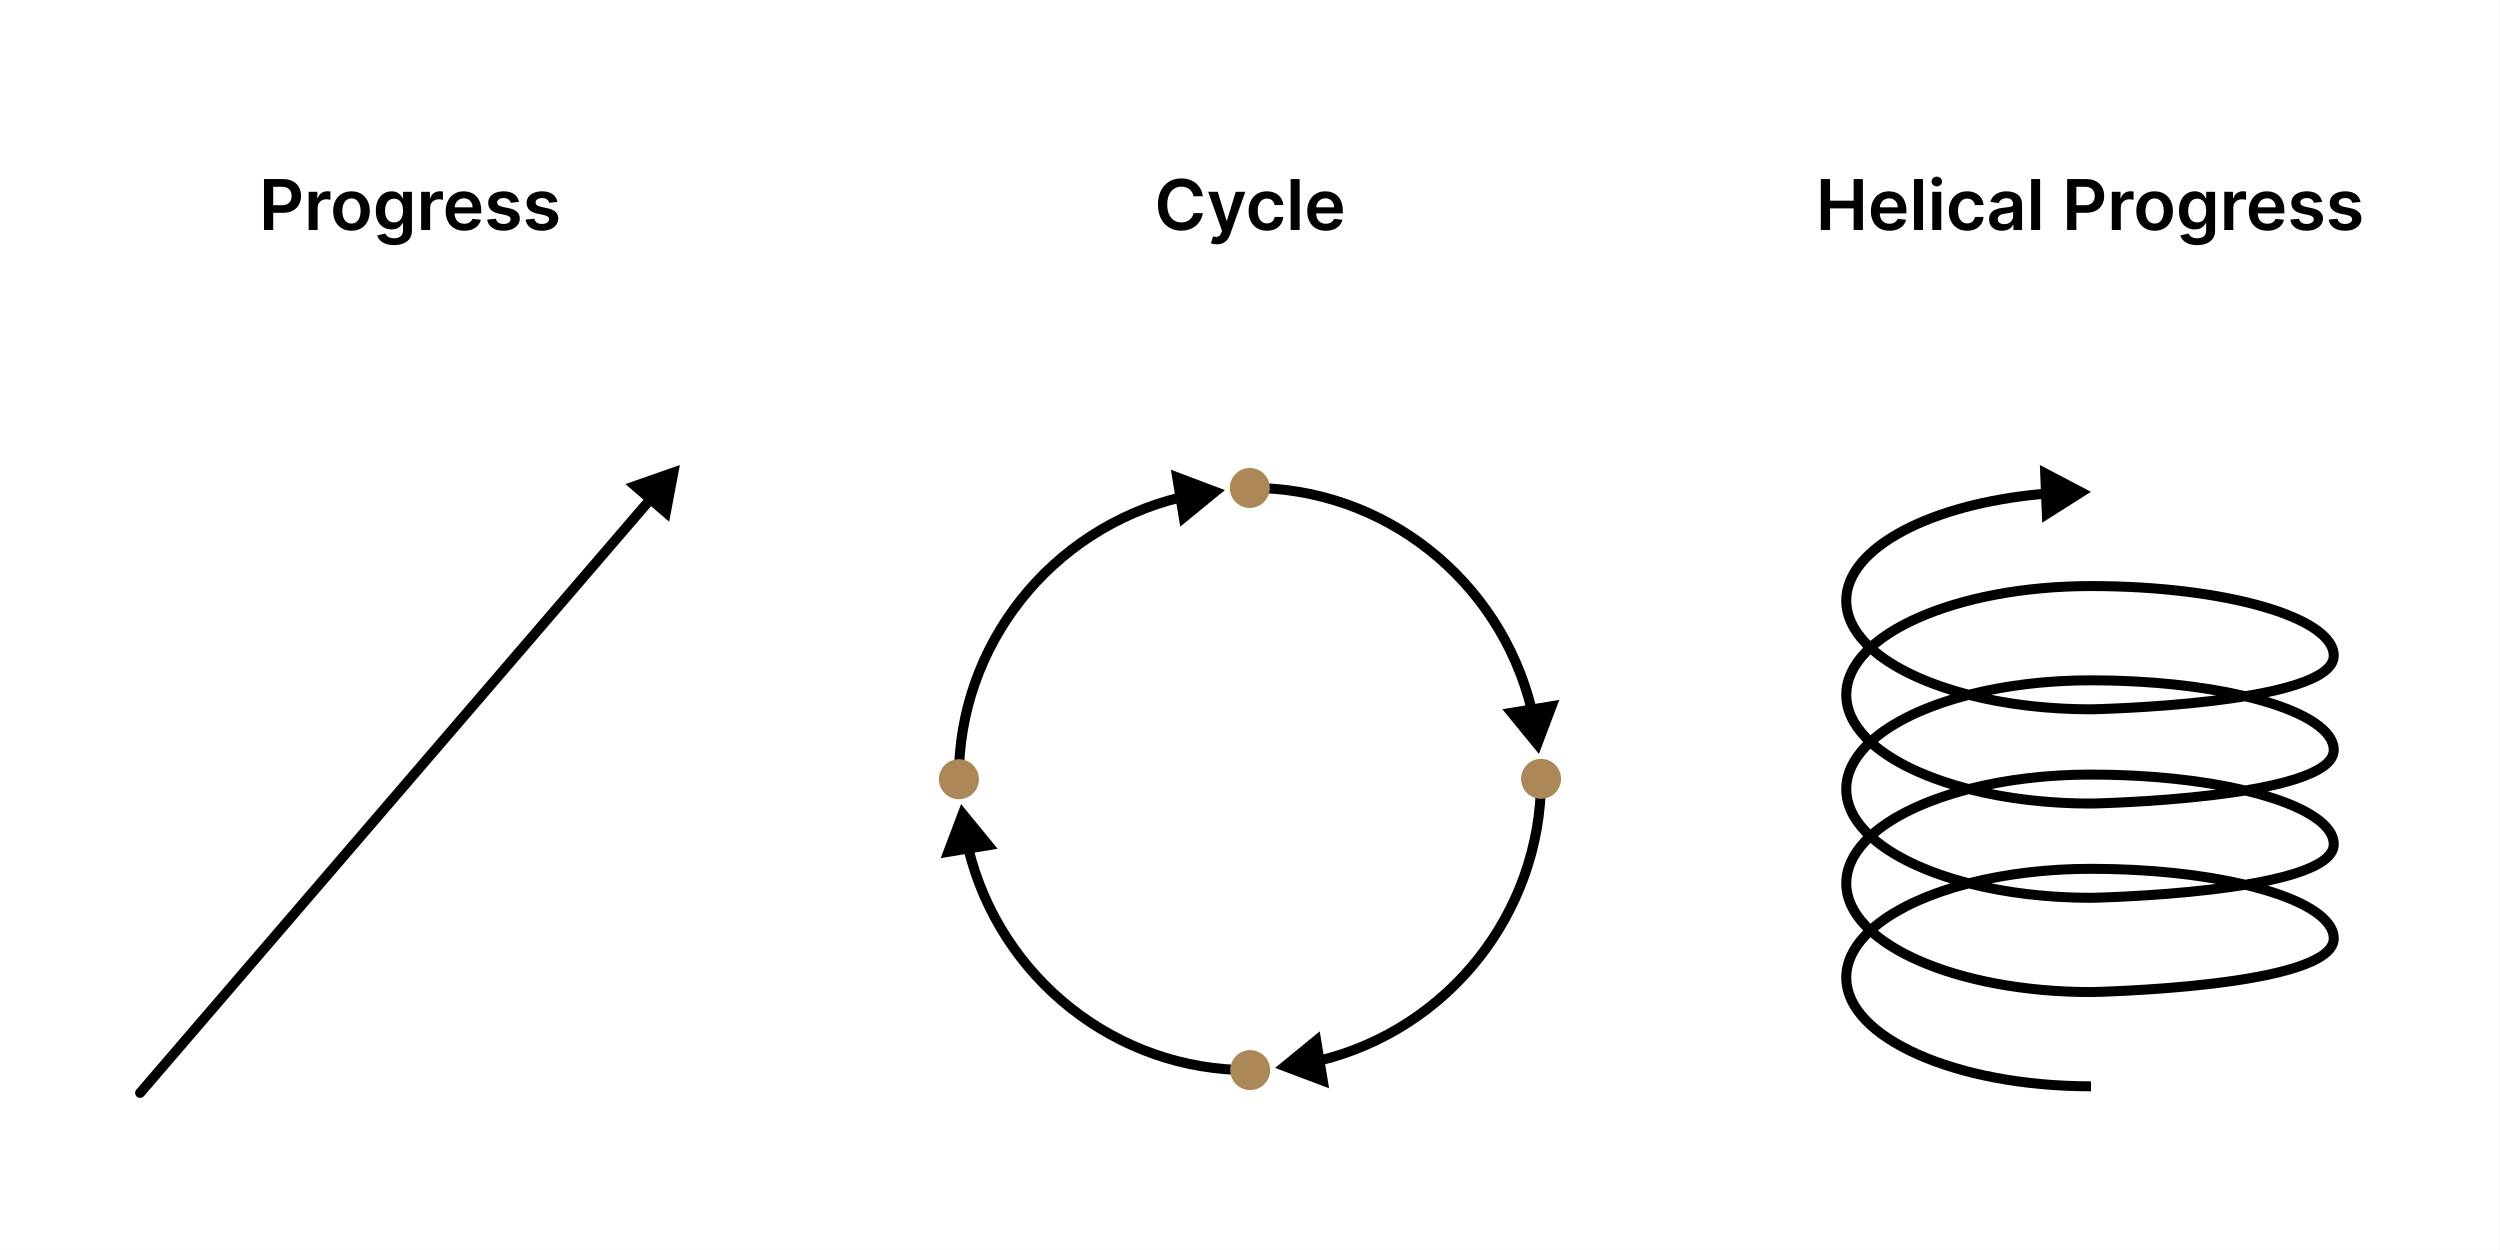
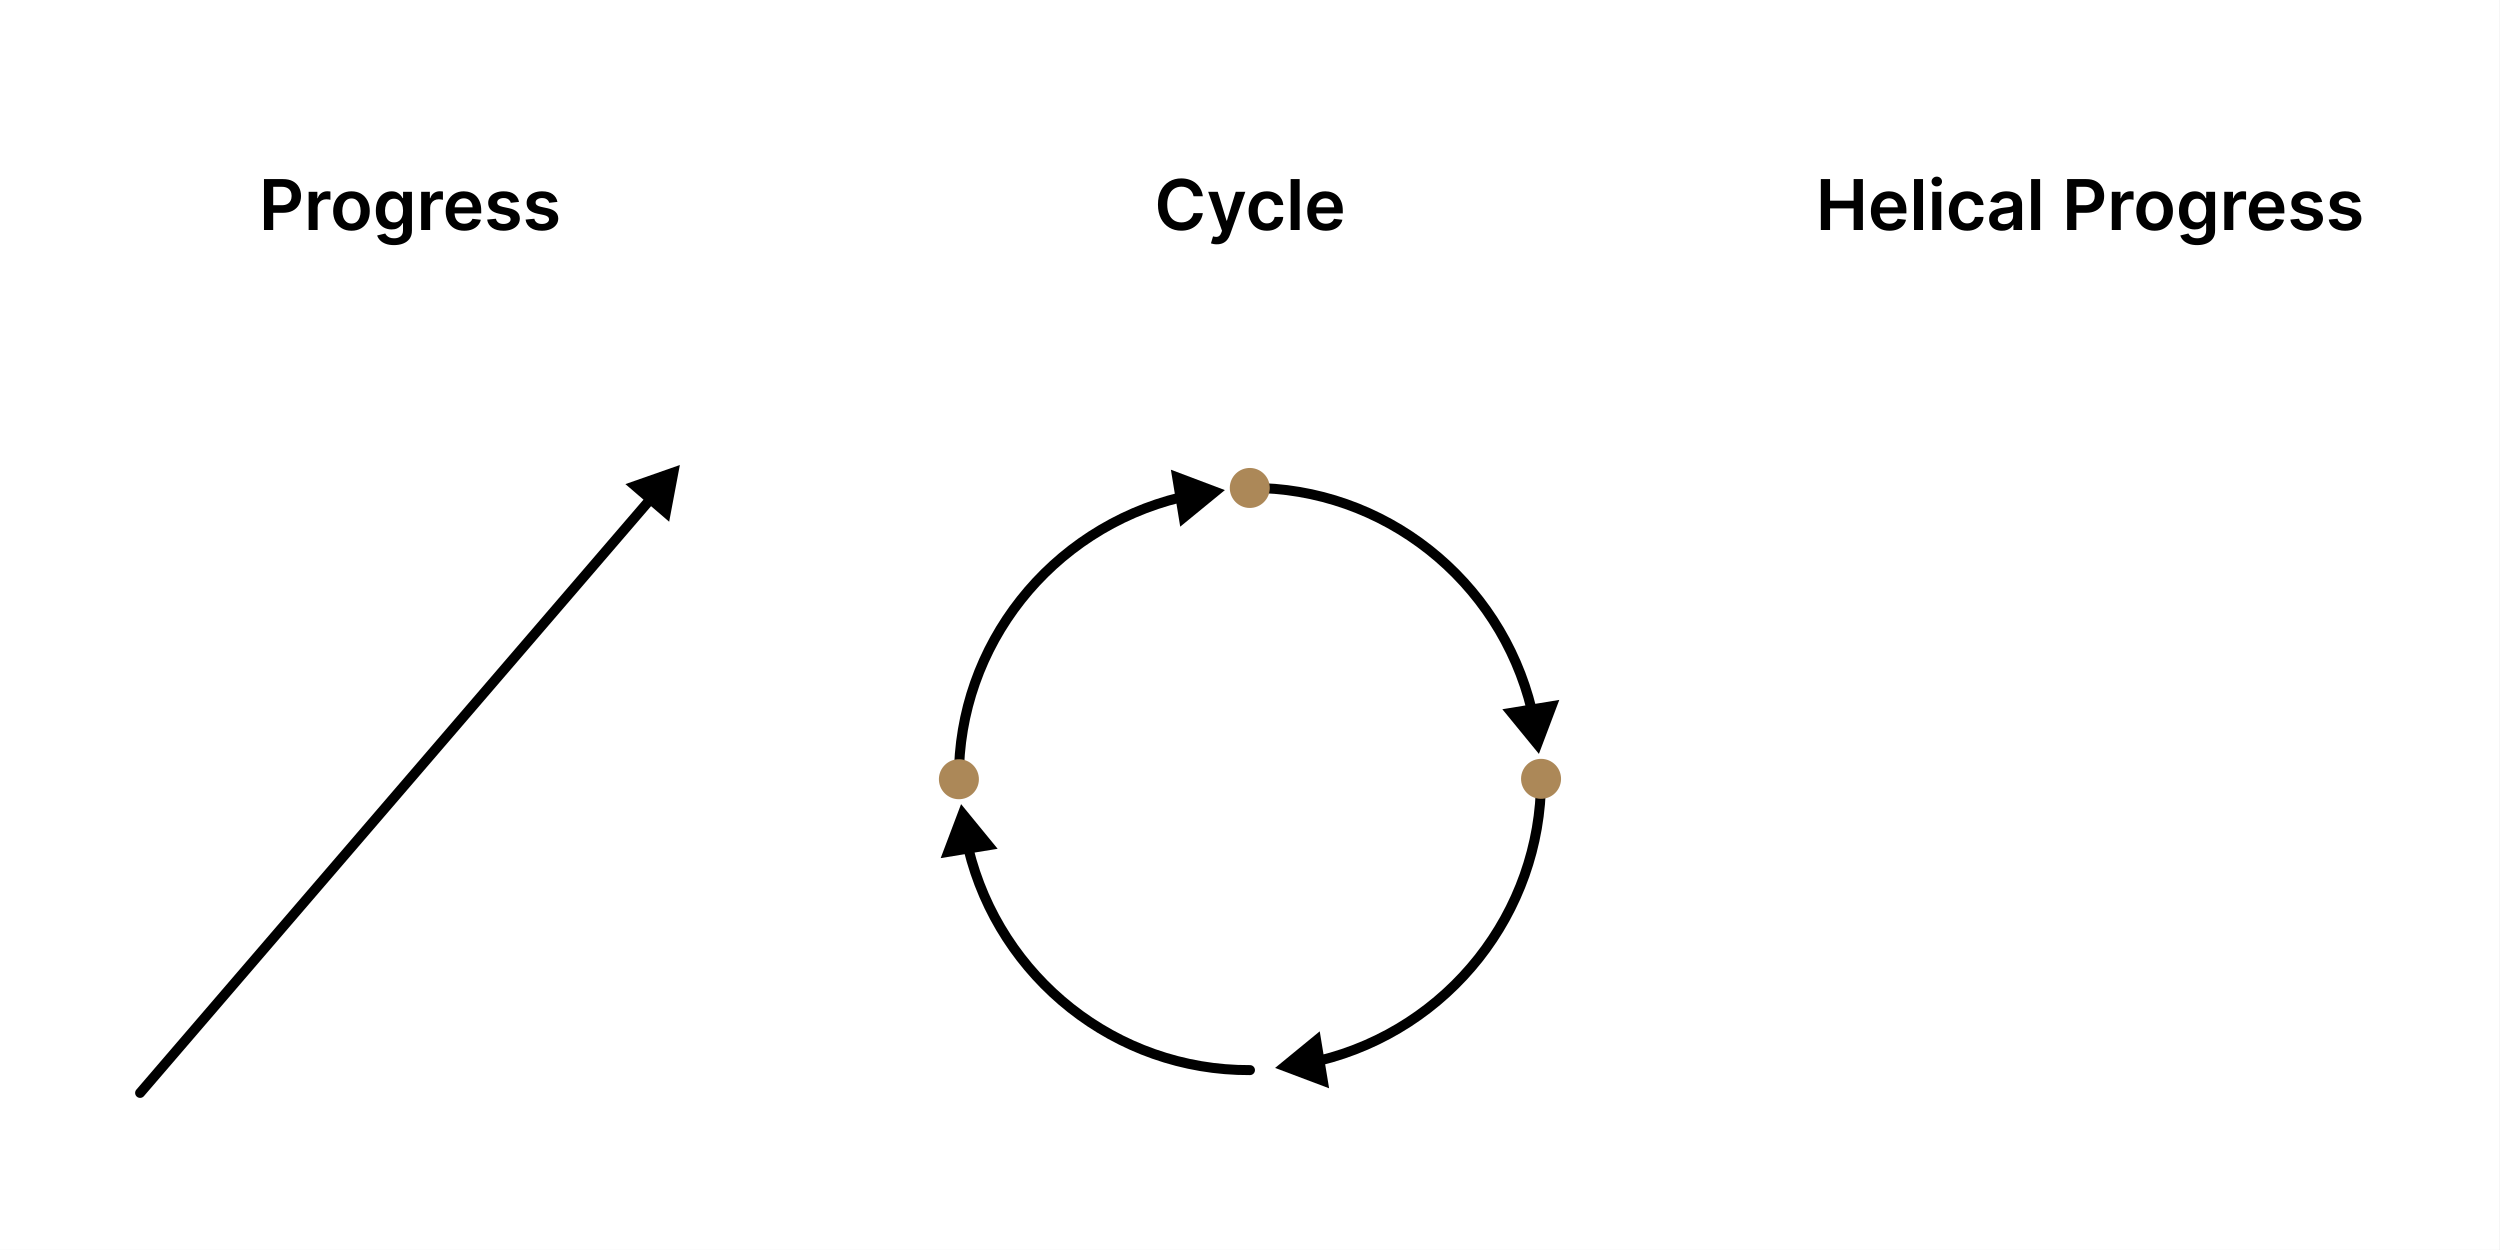
<svg xmlns="http://www.w3.org/2000/svg" width="500" height="250" viewBox="0 0 500 250" fill="none">
  <rect x="0" y="0" width="500" height="250" fill="#333333" stroke="none" />
  <g clip-path="url(#clip0_4801_83028)">
    <path d="M499.991 0H0V249.996H499.991V0Z" fill="white" />
    <path d="M52.796 46V35.818H56.614C57.397 35.818 58.053 35.964 58.583 36.256C59.117 36.547 59.52 36.949 59.791 37.459C60.066 37.966 60.204 38.543 60.204 39.189C60.204 39.842 60.066 40.422 59.791 40.929C59.516 41.436 59.11 41.836 58.573 42.127C58.036 42.416 57.375 42.56 56.59 42.56H54.059V41.044H56.341C56.798 41.044 57.173 40.964 57.465 40.805C57.756 40.646 57.972 40.427 58.111 40.149C58.254 39.87 58.325 39.55 58.325 39.189C58.325 38.828 58.254 38.51 58.111 38.235C57.972 37.959 57.755 37.746 57.46 37.593C57.168 37.438 56.792 37.36 56.331 37.36H54.641V46H52.796ZM61.727 46V38.364H63.472V39.637H63.551C63.69 39.196 63.929 38.856 64.267 38.617C64.608 38.375 64.998 38.255 65.435 38.255C65.535 38.255 65.646 38.259 65.769 38.269C65.894 38.276 65.999 38.288 66.082 38.304V39.96C66.005 39.933 65.885 39.91 65.719 39.89C65.556 39.867 65.399 39.855 65.246 39.855C64.918 39.855 64.623 39.927 64.362 40.069C64.103 40.208 63.899 40.402 63.75 40.651C63.601 40.899 63.526 41.186 63.526 41.511V46H61.727ZM70.294 46.149C69.548 46.149 68.902 45.985 68.355 45.657C67.808 45.329 67.384 44.87 67.082 44.28C66.784 43.69 66.635 43.001 66.635 42.212C66.635 41.423 66.784 40.732 67.082 40.139C67.384 39.545 67.808 39.085 68.355 38.757C68.902 38.428 69.548 38.264 70.294 38.264C71.04 38.264 71.686 38.428 72.233 38.757C72.78 39.085 73.202 39.545 73.501 40.139C73.802 40.732 73.953 41.423 73.953 42.212C73.953 43.001 73.802 43.69 73.501 44.28C73.202 44.87 72.78 45.329 72.233 45.657C71.686 45.985 71.04 46.149 70.294 46.149ZM70.304 44.708C70.708 44.708 71.046 44.597 71.318 44.374C71.59 44.149 71.792 43.847 71.924 43.47C72.06 43.092 72.128 42.671 72.128 42.207C72.128 41.739 72.06 41.317 71.924 40.939C71.792 40.558 71.59 40.255 71.318 40.029C71.046 39.804 70.708 39.691 70.304 39.691C69.889 39.691 69.545 39.804 69.27 40.029C68.998 40.255 68.794 40.558 68.658 40.939C68.526 41.317 68.459 41.739 68.459 42.207C68.459 42.671 68.526 43.092 68.658 43.47C68.794 43.847 68.998 44.149 69.27 44.374C69.545 44.597 69.889 44.708 70.304 44.708ZM78.802 49.023C78.155 49.023 77.6 48.935 77.136 48.759C76.672 48.587 76.299 48.355 76.017 48.063C75.736 47.772 75.54 47.449 75.431 47.094L77.052 46.701C77.124 46.85 77.231 46.998 77.37 47.144C77.509 47.293 77.696 47.415 77.931 47.512C78.17 47.611 78.47 47.661 78.831 47.661C79.342 47.661 79.764 47.536 80.099 47.288C80.434 47.043 80.601 46.638 80.601 46.075V44.628H80.512C80.419 44.814 80.283 45.004 80.104 45.2C79.928 45.395 79.695 45.559 79.403 45.692C79.115 45.825 78.752 45.891 78.314 45.891C77.728 45.891 77.196 45.753 76.718 45.478C76.244 45.2 75.867 44.785 75.585 44.235C75.306 43.682 75.167 42.989 75.167 42.157C75.167 41.319 75.306 40.611 75.585 40.034C75.867 39.454 76.246 39.015 76.723 38.717C77.201 38.415 77.733 38.264 78.319 38.264C78.767 38.264 79.135 38.341 79.423 38.493C79.715 38.642 79.947 38.823 80.119 39.035C80.291 39.244 80.422 39.441 80.512 39.627H80.611V38.364H82.386V46.124C82.386 46.777 82.23 47.318 81.919 47.745C81.607 48.173 81.181 48.493 80.641 48.705C80.101 48.917 79.488 49.023 78.802 49.023ZM78.816 44.479C79.198 44.479 79.522 44.386 79.791 44.2C80.059 44.015 80.263 43.748 80.402 43.4C80.542 43.052 80.611 42.634 80.611 42.147C80.611 41.667 80.542 41.246 80.402 40.884C80.266 40.523 80.064 40.243 79.796 40.044C79.531 39.842 79.204 39.741 78.816 39.741C78.415 39.741 78.081 39.845 77.812 40.054C77.544 40.263 77.341 40.55 77.206 40.914C77.07 41.276 77.002 41.687 77.002 42.147C77.002 42.614 77.07 43.024 77.206 43.375C77.345 43.723 77.549 43.995 77.817 44.191C78.089 44.383 78.422 44.479 78.816 44.479ZM84.231 46V38.364H85.975V39.637H86.055C86.194 39.196 86.433 38.856 86.771 38.617C87.112 38.375 87.502 38.255 87.939 38.255C88.039 38.255 88.15 38.259 88.272 38.269C88.398 38.276 88.503 38.288 88.586 38.304V39.96C88.509 39.933 88.388 39.91 88.223 39.89C88.06 39.867 87.903 39.855 87.75 39.855C87.422 39.855 87.127 39.927 86.865 40.069C86.607 40.208 86.403 40.402 86.254 40.651C86.105 40.899 86.03 41.186 86.03 41.511V46H84.231ZM92.847 46.149C92.082 46.149 91.421 45.99 90.864 45.672C90.31 45.351 89.884 44.897 89.586 44.31C89.288 43.72 89.139 43.026 89.139 42.227C89.139 41.441 89.288 40.752 89.586 40.159C89.888 39.562 90.309 39.098 90.849 38.767C91.389 38.432 92.024 38.264 92.753 38.264C93.224 38.264 93.668 38.341 94.085 38.493C94.506 38.642 94.878 38.874 95.199 39.189C95.524 39.504 95.779 39.905 95.965 40.392C96.15 40.876 96.243 41.453 96.243 42.122V42.674H89.984V41.461H94.518C94.515 41.116 94.44 40.81 94.294 40.541C94.148 40.27 93.945 40.056 93.683 39.9C93.424 39.744 93.123 39.666 92.778 39.666C92.41 39.666 92.087 39.756 91.808 39.935C91.53 40.111 91.313 40.343 91.157 40.631C91.005 40.916 90.927 41.229 90.924 41.571V42.63C90.924 43.074 91.005 43.455 91.167 43.773C91.329 44.088 91.556 44.33 91.848 44.499C92.14 44.664 92.481 44.747 92.872 44.747C93.134 44.747 93.371 44.711 93.583 44.638C93.795 44.562 93.979 44.451 94.135 44.305C94.291 44.159 94.409 43.978 94.488 43.763L96.168 43.952C96.062 44.396 95.86 44.784 95.562 45.115C95.267 45.443 94.889 45.699 94.428 45.881C93.968 46.06 93.441 46.149 92.847 46.149ZM103.801 40.382L102.16 40.561C102.114 40.396 102.033 40.24 101.917 40.094C101.804 39.948 101.652 39.831 101.459 39.741C101.267 39.651 101.032 39.607 100.753 39.607C100.379 39.607 100.064 39.688 99.809 39.85C99.557 40.013 99.433 40.223 99.436 40.482C99.433 40.704 99.514 40.884 99.68 41.024C99.849 41.163 100.127 41.277 100.515 41.367L101.817 41.645C102.54 41.801 103.077 42.048 103.428 42.386C103.783 42.724 103.962 43.166 103.965 43.713C103.962 44.194 103.821 44.618 103.543 44.986C103.267 45.351 102.885 45.636 102.394 45.841C101.904 46.047 101.34 46.149 100.704 46.149C99.769 46.149 99.017 45.954 98.447 45.563C97.877 45.168 97.537 44.62 97.428 43.917L99.183 43.748C99.262 44.093 99.431 44.353 99.69 44.529C99.948 44.704 100.284 44.792 100.699 44.792C101.126 44.792 101.469 44.704 101.728 44.529C101.99 44.353 102.121 44.136 102.121 43.877C102.121 43.659 102.036 43.478 101.867 43.335C101.701 43.193 101.443 43.084 101.092 43.007L99.789 42.734C99.057 42.581 98.515 42.325 98.163 41.963C97.812 41.599 97.638 41.138 97.641 40.581C97.638 40.111 97.766 39.703 98.024 39.358C98.286 39.01 98.649 38.742 99.113 38.553C99.58 38.361 100.119 38.264 100.729 38.264C101.623 38.264 102.328 38.455 102.842 38.836C103.359 39.217 103.678 39.733 103.801 40.382ZM111.485 40.382L109.844 40.561C109.798 40.396 109.716 40.24 109.6 40.094C109.488 39.948 109.335 39.831 109.143 39.741C108.951 39.651 108.715 39.607 108.437 39.607C108.063 39.607 107.748 39.688 107.492 39.85C107.241 40.013 107.116 40.223 107.12 40.482C107.116 40.704 107.197 40.884 107.363 41.024C107.532 41.163 107.811 41.277 108.198 41.367L109.501 41.645C110.224 41.801 110.76 42.048 111.112 42.386C111.466 42.724 111.645 43.166 111.649 43.713C111.645 44.194 111.505 44.618 111.226 44.986C110.951 45.351 110.568 45.636 110.078 45.841C109.587 46.047 109.024 46.149 108.387 46.149C107.453 46.149 106.7 45.954 106.13 45.563C105.56 45.168 105.22 44.62 105.111 43.917L106.866 43.748C106.946 44.093 107.115 44.353 107.373 44.529C107.632 44.704 107.968 44.792 108.382 44.792C108.81 44.792 109.153 44.704 109.411 44.529C109.673 44.353 109.804 44.136 109.804 43.877C109.804 43.659 109.72 43.478 109.551 43.335C109.385 43.193 109.126 43.084 108.775 43.007L107.473 42.734C106.74 42.581 106.198 42.325 105.847 41.963C105.496 41.599 105.322 41.138 105.325 40.581C105.322 40.111 105.449 39.703 105.708 39.358C105.969 39.01 106.332 38.742 106.796 38.553C107.264 38.361 107.802 38.264 108.412 38.264C109.307 38.264 110.011 38.455 110.525 38.836C111.042 39.217 111.362 39.733 111.485 40.382Z" fill="black" />
    <path d="M27.266 217.93C26.906 218.349 26.954 218.98 27.373 219.34C27.791 219.7 28.423 219.652 28.783 219.233L27.266 217.93ZM135.974 93L125.077 96.82L133.833 104.347L135.974 93ZM28.783 219.233L130.865 100.477L129.348 99.173L27.266 217.93L28.783 219.233Z" fill="black" />
    <path d="M240.565 39.253H238.706C238.653 38.948 238.555 38.678 238.412 38.443C238.27 38.204 238.093 38.002 237.881 37.836C237.668 37.671 237.426 37.546 237.155 37.464C236.886 37.377 236.596 37.334 236.285 37.334C235.731 37.334 235.241 37.473 234.813 37.752C234.385 38.027 234.051 38.431 233.809 38.965C233.567 39.495 233.446 40.143 233.446 40.909C233.446 41.688 233.567 42.344 233.809 42.877C234.054 43.408 234.389 43.809 234.813 44.081C235.241 44.349 235.729 44.483 236.28 44.483C236.585 44.483 236.87 44.444 237.135 44.364C237.403 44.281 237.644 44.16 237.856 44.001C238.071 43.842 238.252 43.647 238.398 43.414C238.547 43.182 238.649 42.917 238.706 42.619L240.565 42.629C240.496 43.113 240.345 43.567 240.113 43.991C239.884 44.415 239.584 44.79 239.213 45.115C238.842 45.436 238.407 45.688 237.91 45.87C237.413 46.049 236.861 46.139 236.255 46.139C235.36 46.139 234.561 45.932 233.858 45.517C233.156 45.103 232.602 44.505 232.198 43.723C231.794 42.941 231.591 42.002 231.591 40.909C231.591 39.812 231.795 38.874 232.203 38.095C232.611 37.313 233.166 36.714 233.868 36.3C234.571 35.886 235.367 35.679 236.255 35.679C236.822 35.679 237.349 35.758 237.836 35.917C238.323 36.076 238.757 36.31 239.138 36.618C239.519 36.923 239.833 37.298 240.078 37.742C240.327 38.183 240.489 38.687 240.565 39.253ZM243.362 48.863C243.116 48.863 242.889 48.843 242.681 48.804C242.475 48.767 242.311 48.724 242.188 48.674L242.606 47.272C242.868 47.349 243.102 47.385 243.307 47.382C243.512 47.379 243.693 47.314 243.849 47.188C244.008 47.065 244.142 46.86 244.252 46.571L244.406 46.159L241.637 38.363H243.546L245.306 44.13H245.385L247.15 38.363H249.064L246.007 46.924C245.864 47.329 245.675 47.675 245.44 47.964C245.204 48.255 244.916 48.477 244.575 48.63C244.237 48.785 243.832 48.863 243.362 48.863ZM253.381 46.149C252.618 46.149 251.964 45.981 251.417 45.647C250.873 45.312 250.454 44.85 250.159 44.26C249.867 43.666 249.722 42.984 249.722 42.211C249.722 41.436 249.871 40.751 250.169 40.158C250.467 39.562 250.888 39.097 251.432 38.766C251.979 38.431 252.625 38.264 253.371 38.264C253.991 38.264 254.539 38.378 255.016 38.607C255.497 38.832 255.88 39.152 256.165 39.566C256.45 39.977 256.612 40.458 256.652 41.008H254.932C254.862 40.64 254.696 40.334 254.435 40.089C254.176 39.84 253.83 39.716 253.396 39.716C253.028 39.716 252.705 39.815 252.426 40.014C252.148 40.209 251.931 40.491 251.775 40.859C251.622 41.227 251.546 41.668 251.546 42.181C251.546 42.702 251.622 43.149 251.775 43.524C251.927 43.895 252.141 44.182 252.416 44.384C252.695 44.583 253.021 44.682 253.396 44.682C253.661 44.682 253.898 44.633 254.107 44.533C254.319 44.43 254.496 44.283 254.638 44.091C254.781 43.898 254.879 43.665 254.932 43.39H256.652C256.609 43.93 256.45 44.409 256.175 44.826C255.9 45.241 255.525 45.566 255.051 45.801C254.577 46.033 254.02 46.149 253.381 46.149ZM259.93 35.818V46H258.13V35.818H259.93ZM265.161 46.149C264.395 46.149 263.734 45.99 263.177 45.672C262.624 45.35 262.198 44.896 261.9 44.309C261.601 43.719 261.452 43.025 261.452 42.226C261.452 41.441 261.601 40.751 261.9 40.158C262.201 39.562 262.622 39.097 263.162 38.766C263.703 38.431 264.337 38.264 265.066 38.264C265.537 38.264 265.981 38.34 266.399 38.493C266.82 38.642 267.191 38.874 267.512 39.189C267.837 39.504 268.092 39.904 268.278 40.392C268.464 40.876 268.556 41.452 268.556 42.122V42.674H262.297V41.461H266.831C266.828 41.116 266.753 40.809 266.608 40.541C266.462 40.269 266.258 40.055 265.996 39.9C265.738 39.744 265.436 39.666 265.091 39.666C264.723 39.666 264.4 39.755 264.122 39.934C263.843 40.11 263.626 40.342 263.471 40.63C263.318 40.915 263.24 41.229 263.237 41.57V42.629C263.237 43.073 263.318 43.454 263.48 43.772C263.643 44.087 263.87 44.329 264.162 44.498C264.453 44.664 264.795 44.747 265.186 44.747C265.448 44.747 265.685 44.71 265.897 44.638C266.109 44.561 266.293 44.45 266.449 44.304C266.604 44.159 266.722 43.978 266.801 43.763L268.482 43.951C268.376 44.395 268.174 44.783 267.875 45.115C267.58 45.443 267.203 45.698 266.742 45.88C266.281 46.059 265.754 46.149 265.161 46.149Z" fill="black" />
    <path d="M190.779 155.804C190.782 156.356 191.232 156.802 191.784 156.799C192.337 156.796 192.782 156.346 192.779 155.793L190.779 155.804ZM244.978 98.02L234.175 93.94L236.043 105.336L244.978 98.02ZM192.779 155.793C192.639 129.496 210.877 106.647 236.332 100.448L235.858 98.505C209.522 104.919 190.634 128.561 190.779 155.804L192.779 155.793Z" fill="black" />
    <path d="M249.998 215.022C250.551 215.019 250.996 214.569 250.993 214.016C250.99 213.464 250.54 213.019 249.988 213.022L249.998 215.022ZM192.215 160.823L188.135 171.625L199.53 169.758L192.215 160.823ZM249.988 213.022C223.69 213.162 200.842 194.923 194.642 169.469L192.699 169.943C199.113 196.278 222.756 215.167 249.998 215.022L249.988 213.022Z" fill="black" />
    <path d="M309.216 155.808C309.216 155.255 308.769 154.807 308.216 154.807C307.664 154.807 307.216 155.254 307.216 155.806L309.216 155.808ZM255.017 213.585L265.822 217.66L263.948 206.266L255.017 213.585ZM307.216 155.806C307.2 182.142 289.01 204.955 263.665 211.153L264.14 213.096C290.37 206.682 309.2 183.073 309.216 155.808L307.216 155.806Z" fill="black" />
    <path d="M249.999 96.584C249.446 96.587 249.001 97.037 249.004 97.589C249.007 98.141 249.457 98.587 250.009 98.584L249.999 96.584ZM307.782 150.782L311.862 139.98L300.467 141.848L307.782 150.782ZM250.009 98.584C276.307 98.444 299.155 116.682 305.354 142.136L307.298 141.663C300.884 115.327 277.241 96.439 249.999 96.584L250.009 98.584Z" fill="black" />
    <path d="M308.556 159.753C310.757 159.561 312.386 157.622 312.195 155.421C312.004 153.221 310.065 151.591 307.864 151.783C305.663 151.974 304.034 153.913 304.225 156.114C304.416 158.315 306.356 159.944 308.556 159.753Z" fill="#AC8858" />
-     <path d="M250.38 218.007C252.581 217.815 254.21 215.876 254.019 213.675C253.828 211.474 251.888 209.845 249.688 210.037C247.487 210.228 245.858 212.167 246.049 214.368C246.24 216.569 248.179 218.198 250.38 218.007Z" fill="#AC8858" />
    <path d="M192.126 159.831C194.327 159.64 195.956 157.7 195.765 155.5C195.574 153.299 193.635 151.67 191.434 151.861C189.233 152.052 187.604 153.991 187.795 156.192C187.986 158.393 189.925 160.022 192.126 159.831Z" fill="#AC8858" />
    <path d="M250.302 101.577C252.503 101.386 254.132 99.447 253.941 97.246C253.75 95.045 251.811 93.416 249.61 93.607C247.409 93.798 245.78 95.737 245.971 97.938C246.162 100.139 248.102 101.768 250.302 101.577Z" fill="#AC8858" />
    <path d="M364.166 46V35.818H366.011V40.129H370.729V35.818H372.578V46H370.729V41.675H366.011V46H364.166ZM377.885 46.149C377.12 46.149 376.459 45.99 375.902 45.672C375.348 45.351 374.922 44.897 374.624 44.31C374.326 43.72 374.177 43.026 374.177 42.227C374.177 41.441 374.326 40.752 374.624 40.159C374.926 39.562 375.347 39.098 375.887 38.767C376.427 38.432 377.062 38.264 377.791 38.264C378.262 38.264 378.706 38.341 379.123 38.493C379.544 38.642 379.916 38.874 380.237 39.189C380.562 39.504 380.817 39.905 381.003 40.392C381.188 40.876 381.281 41.453 381.281 42.122V42.674H375.022V41.461H379.556C379.553 41.116 379.478 40.81 379.332 40.541C379.186 40.27 378.983 40.056 378.721 39.9C378.462 39.744 378.161 39.666 377.816 39.666C377.448 39.666 377.125 39.756 376.846 39.935C376.568 40.111 376.351 40.343 376.195 40.631C376.043 40.916 375.965 41.229 375.961 41.571V42.63C375.961 43.074 376.043 43.455 376.205 43.773C376.367 44.088 376.595 44.33 376.886 44.499C377.178 44.664 377.519 44.747 377.91 44.747C378.172 44.747 378.409 44.711 378.621 44.638C378.833 44.562 379.017 44.451 379.173 44.305C379.329 44.159 379.447 43.978 379.526 43.763L381.206 43.952C381.1 44.396 380.898 44.784 380.6 45.115C380.305 45.443 379.927 45.699 379.466 45.881C379.006 46.06 378.479 46.149 377.885 46.149ZM384.603 35.818V46H382.804V35.818H384.603ZM386.454 46V38.364H388.254V46H386.454ZM387.359 37.28C387.074 37.28 386.829 37.186 386.623 36.997C386.418 36.804 386.315 36.574 386.315 36.306C386.315 36.034 386.418 35.803 386.623 35.614C386.829 35.422 387.074 35.326 387.359 35.326C387.647 35.326 387.892 35.422 388.095 35.614C388.3 35.803 388.403 36.034 388.403 36.306C388.403 36.574 388.3 36.804 388.095 36.997C387.892 37.186 387.647 37.28 387.359 37.28ZM393.435 46.149C392.673 46.149 392.018 45.982 391.472 45.647C390.928 45.312 390.509 44.85 390.214 44.26C389.922 43.667 389.776 42.984 389.776 42.212C389.776 41.436 389.925 40.752 390.224 40.159C390.522 39.562 390.943 39.098 391.487 38.767C392.033 38.432 392.68 38.264 393.425 38.264C394.045 38.264 394.594 38.379 395.071 38.607C395.552 38.833 395.934 39.153 396.219 39.567C396.504 39.978 396.667 40.459 396.707 41.009H394.987C394.917 40.641 394.751 40.334 394.489 40.089C394.231 39.84 393.884 39.716 393.45 39.716C393.082 39.716 392.759 39.816 392.481 40.014C392.202 40.21 391.985 40.492 391.83 40.86C391.677 41.227 391.601 41.668 391.601 42.182C391.601 42.702 391.677 43.15 391.83 43.524C391.982 43.896 392.196 44.182 392.471 44.384C392.749 44.583 393.076 44.683 393.45 44.683C393.715 44.683 393.952 44.633 394.161 44.534C394.373 44.431 394.551 44.283 394.693 44.091C394.836 43.899 394.933 43.665 394.987 43.39H396.707C396.664 43.93 396.504 44.409 396.229 44.827C395.954 45.241 395.58 45.566 395.106 45.801C394.632 46.033 394.075 46.149 393.435 46.149ZM400.382 46.154C399.898 46.154 399.462 46.068 399.074 45.896C398.69 45.72 398.385 45.462 398.16 45.12C397.938 44.779 397.827 44.358 397.827 43.857C397.827 43.427 397.906 43.07 398.065 42.789C398.224 42.507 398.441 42.281 398.716 42.112C398.992 41.943 399.301 41.816 399.646 41.73C399.994 41.64 400.354 41.575 400.725 41.536C401.172 41.489 401.535 41.448 401.814 41.411C402.092 41.372 402.294 41.312 402.42 41.232C402.55 41.15 402.614 41.022 402.614 40.85V40.82C402.614 40.445 402.503 40.155 402.281 39.95C402.059 39.744 401.739 39.642 401.322 39.642C400.881 39.642 400.531 39.738 400.273 39.93C400.017 40.122 399.845 40.349 399.756 40.611L398.075 40.372C398.208 39.908 398.426 39.521 398.731 39.209C399.036 38.894 399.409 38.659 399.85 38.503C400.291 38.344 400.778 38.264 401.312 38.264C401.68 38.264 402.046 38.307 402.41 38.394C402.775 38.48 403.108 38.622 403.41 38.821C403.711 39.017 403.953 39.284 404.135 39.622C404.321 39.96 404.414 40.382 404.414 40.889V46H402.684V44.951H402.624C402.515 45.163 402.361 45.362 402.162 45.548C401.966 45.73 401.719 45.878 401.421 45.99C401.126 46.1 400.78 46.154 400.382 46.154ZM400.849 44.832C401.211 44.832 401.524 44.761 401.789 44.618C402.054 44.472 402.258 44.28 402.4 44.041C402.546 43.803 402.619 43.543 402.619 43.261V42.361C402.563 42.407 402.467 42.45 402.331 42.49C402.198 42.53 402.049 42.565 401.883 42.595C401.718 42.624 401.554 42.651 401.391 42.674C401.229 42.697 401.088 42.717 400.969 42.734C400.7 42.77 400.46 42.83 400.248 42.913C400.036 42.996 399.868 43.112 399.746 43.261C399.623 43.407 399.562 43.596 399.562 43.828C399.562 44.159 399.683 44.409 399.925 44.578C400.166 44.747 400.475 44.832 400.849 44.832ZM408.023 35.818V46H406.224V35.818H408.023ZM413.426 46V35.818H417.244C418.027 35.818 418.683 35.964 419.213 36.256C419.747 36.547 420.149 36.949 420.421 37.459C420.696 37.966 420.834 38.543 420.834 39.189C420.834 39.842 420.696 40.422 420.421 40.929C420.146 41.436 419.74 41.836 419.203 42.127C418.666 42.416 418.005 42.56 417.219 42.56H414.689V41.044H416.971C417.428 41.044 417.803 40.964 418.094 40.805C418.386 40.646 418.602 40.427 418.741 40.149C418.883 39.87 418.955 39.55 418.955 39.189C418.955 38.828 418.883 38.51 418.741 38.235C418.602 37.959 418.384 37.746 418.089 37.593C417.798 37.438 417.422 37.36 416.961 37.36H415.271V46H413.426ZM422.356 46V38.364H424.101V39.637H424.181C424.32 39.196 424.559 38.856 424.897 38.617C425.238 38.375 425.628 38.255 426.065 38.255C426.165 38.255 426.276 38.259 426.398 38.269C426.524 38.276 426.629 38.288 426.711 38.304V39.96C426.635 39.933 426.514 39.91 426.349 39.89C426.186 39.867 426.029 39.855 425.876 39.855C425.548 39.855 425.253 39.927 424.991 40.069C424.733 40.208 424.529 40.402 424.38 40.651C424.231 40.899 424.156 41.186 424.156 41.511V46H422.356ZM430.924 46.149C430.178 46.149 429.532 45.985 428.985 45.657C428.438 45.329 428.014 44.87 427.712 44.28C427.414 43.69 427.265 43.001 427.265 42.212C427.265 41.423 427.414 40.732 427.712 40.139C428.014 39.545 428.438 39.085 428.985 38.757C429.532 38.428 430.178 38.264 430.924 38.264C431.669 38.264 432.316 38.428 432.863 38.757C433.409 39.085 433.832 39.545 434.13 40.139C434.432 40.732 434.583 41.423 434.583 42.212C434.583 43.001 434.432 43.69 434.13 44.28C433.832 44.87 433.409 45.329 432.863 45.657C432.316 45.985 431.669 46.149 430.924 46.149ZM430.934 44.708C431.338 44.708 431.676 44.597 431.948 44.374C432.22 44.149 432.422 43.847 432.554 43.47C432.69 43.092 432.758 42.671 432.758 42.207C432.758 41.739 432.69 41.317 432.554 40.939C432.422 40.558 432.22 40.255 431.948 40.029C431.676 39.804 431.338 39.691 430.934 39.691C430.519 39.691 430.175 39.804 429.9 40.029C429.628 40.255 429.424 40.558 429.288 40.939C429.155 41.317 429.089 41.739 429.089 42.207C429.089 42.671 429.155 43.092 429.288 43.47C429.424 43.847 429.628 44.149 429.9 44.374C430.175 44.597 430.519 44.708 430.934 44.708ZM439.431 49.023C438.785 49.023 438.23 48.935 437.766 48.759C437.302 48.587 436.929 48.355 436.647 48.063C436.365 47.772 436.17 47.449 436.061 47.094L437.681 46.701C437.754 46.85 437.86 46.998 437.999 47.144C438.139 47.293 438.326 47.415 438.561 47.512C438.8 47.611 439.1 47.661 439.461 47.661C439.972 47.661 440.394 47.536 440.729 47.288C441.064 47.043 441.231 46.638 441.231 46.075V44.628H441.142C441.049 44.814 440.913 45.004 440.734 45.2C440.558 45.395 440.325 45.559 440.033 45.692C439.744 45.825 439.382 45.891 438.944 45.891C438.357 45.891 437.825 45.753 437.348 45.478C436.874 45.2 436.496 44.785 436.215 44.235C435.936 43.682 435.797 42.989 435.797 42.157C435.797 41.319 435.936 40.611 436.215 40.034C436.496 39.454 436.876 39.015 437.353 38.717C437.83 38.415 438.362 38.264 438.949 38.264C439.396 38.264 439.764 38.341 440.053 38.493C440.344 38.642 440.576 38.823 440.749 39.035C440.921 39.244 441.052 39.441 441.142 39.627H441.241V38.364H443.016V46.124C443.016 46.777 442.86 47.318 442.548 47.745C442.237 48.173 441.811 48.493 441.271 48.705C440.731 48.917 440.117 49.023 439.431 49.023ZM439.446 44.479C439.827 44.479 440.152 44.386 440.421 44.2C440.689 44.015 440.893 43.748 441.032 43.4C441.171 43.052 441.241 42.634 441.241 42.147C441.241 41.667 441.171 41.246 441.032 40.884C440.896 40.523 440.694 40.243 440.426 40.044C440.16 39.842 439.834 39.741 439.446 39.741C439.045 39.741 438.71 39.845 438.442 40.054C438.173 40.263 437.971 40.55 437.835 40.914C437.7 41.276 437.632 41.687 437.632 42.147C437.632 42.614 437.7 43.024 437.835 43.375C437.975 43.723 438.178 43.995 438.447 44.191C438.719 44.383 439.052 44.479 439.446 44.479ZM444.86 46V38.364H446.605V39.637H446.685C446.824 39.196 447.063 38.856 447.401 38.617C447.742 38.375 448.132 38.255 448.569 38.255C448.669 38.255 448.78 38.259 448.902 38.269C449.028 38.276 449.133 38.288 449.215 38.304V39.96C449.139 39.933 449.018 39.91 448.852 39.89C448.69 39.867 448.533 39.855 448.38 39.855C448.052 39.855 447.757 39.927 447.495 40.069C447.237 40.208 447.033 40.402 446.884 40.651C446.735 40.899 446.66 41.186 446.66 41.511V46H444.86ZM453.477 46.149C452.712 46.149 452.05 45.99 451.494 45.672C450.94 45.351 450.514 44.897 450.216 44.31C449.918 43.72 449.768 43.026 449.768 42.227C449.768 41.441 449.918 40.752 450.216 40.159C450.518 39.562 450.938 39.098 451.479 38.767C452.019 38.432 452.654 38.264 453.383 38.264C453.853 38.264 454.298 38.341 454.715 38.493C455.136 38.642 455.507 38.874 455.829 39.189C456.154 39.504 456.409 39.905 456.594 40.392C456.78 40.876 456.873 41.453 456.873 42.122V42.674H450.614V41.461H455.148C455.144 41.116 455.07 40.81 454.924 40.541C454.778 40.27 454.574 40.056 454.312 39.9C454.054 39.744 453.752 39.666 453.408 39.666C453.04 39.666 452.717 39.756 452.438 39.935C452.16 40.111 451.943 40.343 451.787 40.631C451.634 40.916 451.557 41.229 451.553 41.571V42.63C451.553 43.074 451.634 43.455 451.797 43.773C451.959 44.088 452.186 44.33 452.478 44.499C452.77 44.664 453.111 44.747 453.502 44.747C453.764 44.747 454.001 44.711 454.213 44.638C454.425 44.562 454.609 44.451 454.765 44.305C454.921 44.159 455.038 43.978 455.118 43.763L456.798 43.952C456.692 44.396 456.49 44.784 456.192 45.115C455.897 45.443 455.519 45.699 455.058 45.881C454.598 46.06 454.071 46.149 453.477 46.149ZM464.431 40.382L462.79 40.561C462.744 40.396 462.663 40.24 462.547 40.094C462.434 39.948 462.282 39.831 462.089 39.741C461.897 39.651 461.662 39.607 461.383 39.607C461.009 39.607 460.694 39.688 460.439 39.85C460.187 40.013 460.063 40.223 460.066 40.482C460.063 40.704 460.144 40.884 460.309 41.024C460.479 41.163 460.757 41.277 461.145 41.367L462.447 41.645C463.17 41.801 463.707 42.048 464.058 42.386C464.413 42.724 464.592 43.166 464.595 43.713C464.592 44.194 464.451 44.618 464.172 44.986C463.897 45.351 463.515 45.636 463.024 45.841C462.533 46.047 461.97 46.149 461.334 46.149C460.399 46.149 459.647 45.954 459.077 45.563C458.506 45.168 458.167 44.62 458.057 43.917L459.812 43.748C459.892 44.093 460.061 44.353 460.319 44.529C460.578 44.704 460.914 44.792 461.329 44.792C461.756 44.792 462.099 44.704 462.358 44.529C462.62 44.353 462.751 44.136 462.751 43.877C462.751 43.659 462.666 43.478 462.497 43.335C462.331 43.193 462.073 43.084 461.721 43.007L460.419 42.734C459.686 42.581 459.144 42.325 458.793 41.963C458.442 41.599 458.268 41.138 458.271 40.581C458.268 40.111 458.395 39.703 458.654 39.358C458.916 39.01 459.279 38.742 459.743 38.553C460.21 38.361 460.749 38.264 461.358 38.264C462.253 38.264 462.958 38.455 463.471 38.836C463.988 39.217 464.308 39.733 464.431 40.382ZM472.115 40.382L470.474 40.561C470.427 40.396 470.346 40.24 470.23 40.094C470.118 39.948 469.965 39.831 469.773 39.741C469.581 39.651 469.345 39.607 469.067 39.607C468.692 39.607 468.378 39.688 468.122 39.85C467.87 40.013 467.746 40.223 467.749 40.482C467.746 40.704 467.827 40.884 467.993 41.024C468.162 41.163 468.441 41.277 468.828 41.367L470.131 41.645C470.853 41.801 471.39 42.048 471.742 42.386C472.096 42.724 472.275 43.166 472.279 43.713C472.275 44.194 472.134 44.618 471.856 44.986C471.581 45.351 471.198 45.636 470.708 45.841C470.217 46.047 469.654 46.149 469.017 46.149C468.083 46.149 467.33 45.954 466.76 45.563C466.19 45.168 465.85 44.62 465.741 43.917L467.496 43.748C467.575 44.093 467.744 44.353 468.003 44.529C468.262 44.704 468.598 44.792 469.012 44.792C469.44 44.792 469.783 44.704 470.041 44.529C470.303 44.353 470.434 44.136 470.434 43.877C470.434 43.659 470.35 43.478 470.181 43.335C470.015 43.193 469.756 43.084 469.405 43.007L468.102 42.734C467.37 42.581 466.828 42.325 466.477 41.963C466.125 41.599 465.951 41.138 465.955 40.581C465.951 40.111 466.079 39.703 466.338 39.358C466.599 39.01 466.962 38.742 467.426 38.553C467.894 38.361 468.432 38.264 469.042 38.264C469.937 38.264 470.641 38.455 471.155 38.836C471.672 39.217 471.992 39.733 472.115 40.382Z" fill="black" />
-     <path fill-rule="evenodd" clip-rule="evenodd" d="M418.196 98.362L407.969 93L408.165 97.815C397.096 98.829 387.327 101.494 380.233 105.247C372.997 109.075 368.25 114.21 368.25 120.112C368.25 123.441 369.772 126.537 372.372 129.268C372.458 129.358 372.545 129.448 372.633 129.538C372.545 129.627 372.458 129.717 372.372 129.807C369.772 132.539 368.25 135.634 368.25 138.963C368.25 142.291 369.772 145.387 372.372 148.119C372.458 148.209 372.545 148.299 372.633 148.388C372.545 148.478 372.458 148.567 372.372 148.658C369.772 151.389 368.25 154.485 368.25 157.813C368.25 161.142 369.772 164.238 372.372 166.969C372.458 167.059 372.545 167.149 372.633 167.239C372.545 167.328 372.458 167.418 372.372 167.508C369.772 170.24 368.25 173.335 368.25 176.664C368.25 179.992 369.772 183.088 372.372 185.82C372.458 185.91 372.545 186 372.633 186.089C372.545 186.179 372.458 186.268 372.372 186.359C369.772 189.09 368.25 192.186 368.25 195.514C368.25 198.843 369.772 201.939 372.372 204.67C374.967 207.396 378.675 209.806 383.18 211.808C392.193 215.813 404.573 218.265 418.196 218.265V216.265C404.786 216.265 392.694 213.848 383.992 209.981C379.64 208.046 376.179 205.769 373.821 203.291C371.467 200.818 370.25 198.192 370.25 195.514C370.25 192.837 371.467 190.21 373.821 187.738C373.912 187.642 374.005 187.546 374.1 187.451C376.516 189.514 379.595 191.365 383.18 192.958C392.193 196.963 404.573 199.414 418.196 199.414V198.414C418.215 199.414 418.216 199.414 418.216 199.414H418.217H418.224H418.252L418.357 199.411C418.45 199.409 418.588 199.406 418.767 199.401C419.125 199.392 419.649 199.377 420.316 199.355C421.649 199.31 423.552 199.236 425.835 199.115C430.399 198.875 436.493 198.452 442.592 197.721C448.678 196.992 454.824 195.949 459.469 194.456C461.786 193.712 463.798 192.834 465.25 191.781C466.695 190.734 467.75 189.388 467.75 187.701C467.75 185.293 466.057 183.209 463.528 181.485C461.102 179.831 457.703 178.363 453.59 177.124C455.71 176.678 457.699 176.175 459.469 175.606C461.786 174.861 463.798 173.983 465.25 172.931C466.695 171.884 467.75 170.537 467.75 168.85C467.75 166.443 466.057 164.359 463.528 162.635C461.102 160.981 457.703 159.512 453.59 158.274C455.71 157.828 457.699 157.324 459.469 156.755C461.786 156.01 463.798 155.133 465.25 154.08C466.695 153.033 467.75 151.687 467.75 150C467.75 147.592 466.057 145.508 463.528 143.784C461.102 142.13 457.704 140.662 453.59 139.423C455.71 138.977 457.699 138.474 459.469 137.905C461.786 137.16 463.798 136.282 465.25 135.23C466.695 134.183 467.75 132.836 467.75 131.149C467.75 128.742 466.057 126.658 463.528 124.934C460.965 123.187 457.317 121.646 452.888 120.365C444.015 117.8 431.778 116.212 418.196 116.212C404.573 116.212 392.193 118.664 383.18 122.669C379.595 124.262 376.516 126.113 374.1 128.176C374.005 128.081 373.912 127.985 373.821 127.889C371.467 125.416 370.25 122.79 370.25 120.112C370.25 115.367 374.111 110.748 381.168 107.015C387.948 103.428 397.407 100.82 408.247 99.816L408.439 104.537L418.196 98.362ZM374.1 130.899C374.005 130.994 373.912 131.09 373.821 131.186C371.467 133.659 370.25 136.285 370.25 138.963C370.25 141.641 371.467 144.267 373.821 146.74C373.912 146.836 374.005 146.931 374.1 147.027C376.516 144.963 379.595 143.112 383.18 141.519C385.3 140.577 387.606 139.721 390.071 138.963C387.606 138.204 385.3 137.348 383.18 136.406C379.595 134.813 376.516 132.962 374.1 130.899ZM393.762 137.93C390.179 136.999 386.897 135.869 383.992 134.579C380.624 133.082 377.79 131.379 375.587 129.538C377.79 127.696 380.624 125.993 383.992 124.497C392.694 120.63 404.786 118.212 418.196 118.212C431.645 118.212 443.686 119.787 452.332 122.287C456.662 123.539 460.084 125.007 462.401 126.586C464.753 128.189 465.75 129.751 465.75 131.149C465.75 131.91 465.288 132.733 464.077 133.61C462.874 134.482 461.093 135.282 458.857 136.001C456.081 136.893 452.711 137.627 449.102 138.229C440.675 136.249 429.938 135.063 418.196 135.063C409.33 135.063 400.99 136.101 393.762 137.93ZM393.762 139.995C390.179 140.927 386.897 142.056 383.992 143.347C380.624 144.844 377.79 146.546 375.587 148.388C377.79 150.23 380.624 151.932 383.992 153.429C386.897 154.72 390.179 155.849 393.763 156.781C400.99 154.952 409.33 153.913 418.196 153.913C429.938 153.913 440.675 155.1 449.101 157.079C452.711 156.477 456.081 155.743 458.857 154.851C461.093 154.132 462.874 153.332 464.077 152.461C465.288 151.583 465.75 150.76 465.75 150C465.75 148.601 464.753 147.04 462.401 145.437C460.084 143.857 456.662 142.389 452.332 141.137C451.281 140.833 450.179 140.543 449.031 140.267C446.924 140.612 444.754 140.91 442.592 141.169C436.493 141.901 430.399 142.324 425.835 142.564C423.552 142.684 421.649 142.759 420.316 142.803C419.649 142.826 419.125 142.841 418.767 142.85C418.588 142.854 418.45 142.858 418.357 142.86L418.252 142.862L418.224 142.863H418.217H418.216C418.216 142.863 418.215 142.863 418.196 141.863V142.863C409.33 142.863 400.99 141.825 393.762 139.995ZM418.184 140.863C411.067 140.862 404.322 140.181 398.258 138.963C404.326 137.744 411.075 137.063 418.196 137.063C427.42 137.063 435.982 137.803 443.24 139.075C442.945 139.112 442.649 139.148 442.354 139.184C436.315 139.908 430.269 140.328 425.73 140.567C423.461 140.686 421.571 140.76 420.249 140.805C419.588 140.827 419.069 140.841 418.715 140.85C418.612 140.853 418.523 140.855 418.448 140.857C418.396 140.858 418.35 140.859 418.313 140.86L418.21 140.862L418.185 140.863H418.184ZM383.18 160.37C385.3 159.428 387.606 158.572 390.071 157.813C387.606 157.055 385.3 156.199 383.18 155.257C379.595 153.664 376.516 151.813 374.1 149.75C374.005 149.845 373.912 149.941 373.821 150.036C371.467 152.509 370.25 155.136 370.25 157.813C370.25 160.491 371.467 163.117 373.821 165.59C373.912 165.686 374.005 165.782 374.1 165.877C376.516 163.814 379.595 161.963 383.18 160.37ZM418.196 161.713C409.33 161.713 400.99 160.675 393.763 158.846C390.179 159.778 386.897 160.907 383.992 162.198C380.624 163.694 377.79 165.397 375.587 167.239C377.79 169.08 380.624 170.783 383.992 172.279C386.897 173.57 390.179 174.7 393.763 175.631C400.99 173.802 409.33 172.764 418.196 172.764C429.938 172.764 440.675 173.95 449.102 175.93C452.711 175.328 456.081 174.594 458.857 173.702C461.093 172.983 462.874 172.183 464.077 171.311C465.288 170.434 465.75 169.611 465.75 168.85C465.75 167.452 464.753 165.89 462.401 164.287C460.084 162.708 456.662 161.24 452.332 159.988C451.281 159.684 450.179 159.393 449.031 159.118C446.924 159.462 444.754 159.761 442.592 160.02C436.493 160.751 430.399 161.174 425.835 161.414C423.552 161.535 421.649 161.609 420.316 161.654C419.649 161.676 419.125 161.691 418.767 161.7C418.588 161.705 418.45 161.708 418.357 161.71L418.252 161.712L418.224 161.713H418.217H418.216C418.216 161.713 418.215 161.713 418.196 160.713V161.713ZM398.258 157.813C404.322 159.031 411.067 159.713 418.183 159.713H418.185H418.21L418.313 159.711C418.403 159.709 418.539 159.706 418.715 159.701C419.069 159.692 419.588 159.677 420.249 159.655C421.571 159.611 423.461 159.537 425.73 159.417C430.269 159.178 436.315 158.758 442.354 158.034C442.649 157.999 442.945 157.963 443.24 157.926C435.982 156.654 427.42 155.913 418.196 155.913C411.075 155.913 404.326 156.595 398.258 157.813ZM390.071 176.664C387.606 177.422 385.3 178.278 383.18 179.221C379.595 180.813 376.516 182.664 374.1 184.728C374.005 184.632 373.912 184.537 373.821 184.441C371.467 181.968 370.25 179.342 370.25 176.664C370.25 173.986 371.467 171.36 373.821 168.887C373.912 168.791 374.005 168.695 374.1 168.6C376.516 170.663 379.595 172.514 383.18 174.107C385.3 175.049 387.606 175.905 390.071 176.664ZM393.763 177.696C400.99 179.525 409.33 180.564 418.196 180.564V179.564C418.215 180.564 418.216 180.564 418.216 180.564H418.217H418.224L418.252 180.563L418.357 180.561C418.45 180.559 418.588 180.555 418.767 180.551C419.125 180.542 419.649 180.527 420.316 180.504C421.649 180.46 423.552 180.385 425.835 180.265C430.399 180.025 436.493 179.602 442.592 178.87C444.754 178.611 446.924 178.313 449.031 177.968C450.179 178.244 451.281 178.534 452.332 178.838C456.662 180.09 460.084 181.558 462.401 183.138C464.753 184.741 465.75 186.302 465.75 187.701C465.75 188.461 465.288 189.284 464.077 190.162C462.874 191.033 461.093 191.834 458.857 192.552C454.399 193.985 448.406 195.01 442.354 195.735C436.315 196.459 430.269 196.879 425.73 197.118C423.461 197.238 421.571 197.312 420.249 197.356C419.588 197.378 419.069 197.393 418.715 197.402C418.539 197.407 418.403 197.41 418.313 197.412L418.21 197.414H418.186C404.78 197.413 392.692 194.996 383.992 191.13C380.624 189.633 377.79 187.931 375.587 186.089C377.79 184.247 380.624 182.545 383.992 181.048C386.897 179.757 390.179 178.628 393.763 177.696ZM418.187 178.564C411.069 178.563 404.323 177.882 398.258 176.664C404.326 175.445 411.075 174.764 418.196 174.764C427.42 174.764 435.982 175.504 443.24 176.776C442.945 176.813 442.649 176.849 442.354 176.885C436.315 177.609 430.269 178.029 425.73 178.268C423.461 178.387 421.571 178.461 420.249 178.506C419.588 178.528 419.069 178.542 418.715 178.551L418.548 178.556L418.313 178.561L418.21 178.563L418.187 178.564Z" fill="black" />
  </g>
  <defs>
    <clipPath id="clip0_4801_83028">
      <rect width="500" height="250" fill="white" />
    </clipPath>
  </defs>
</svg>